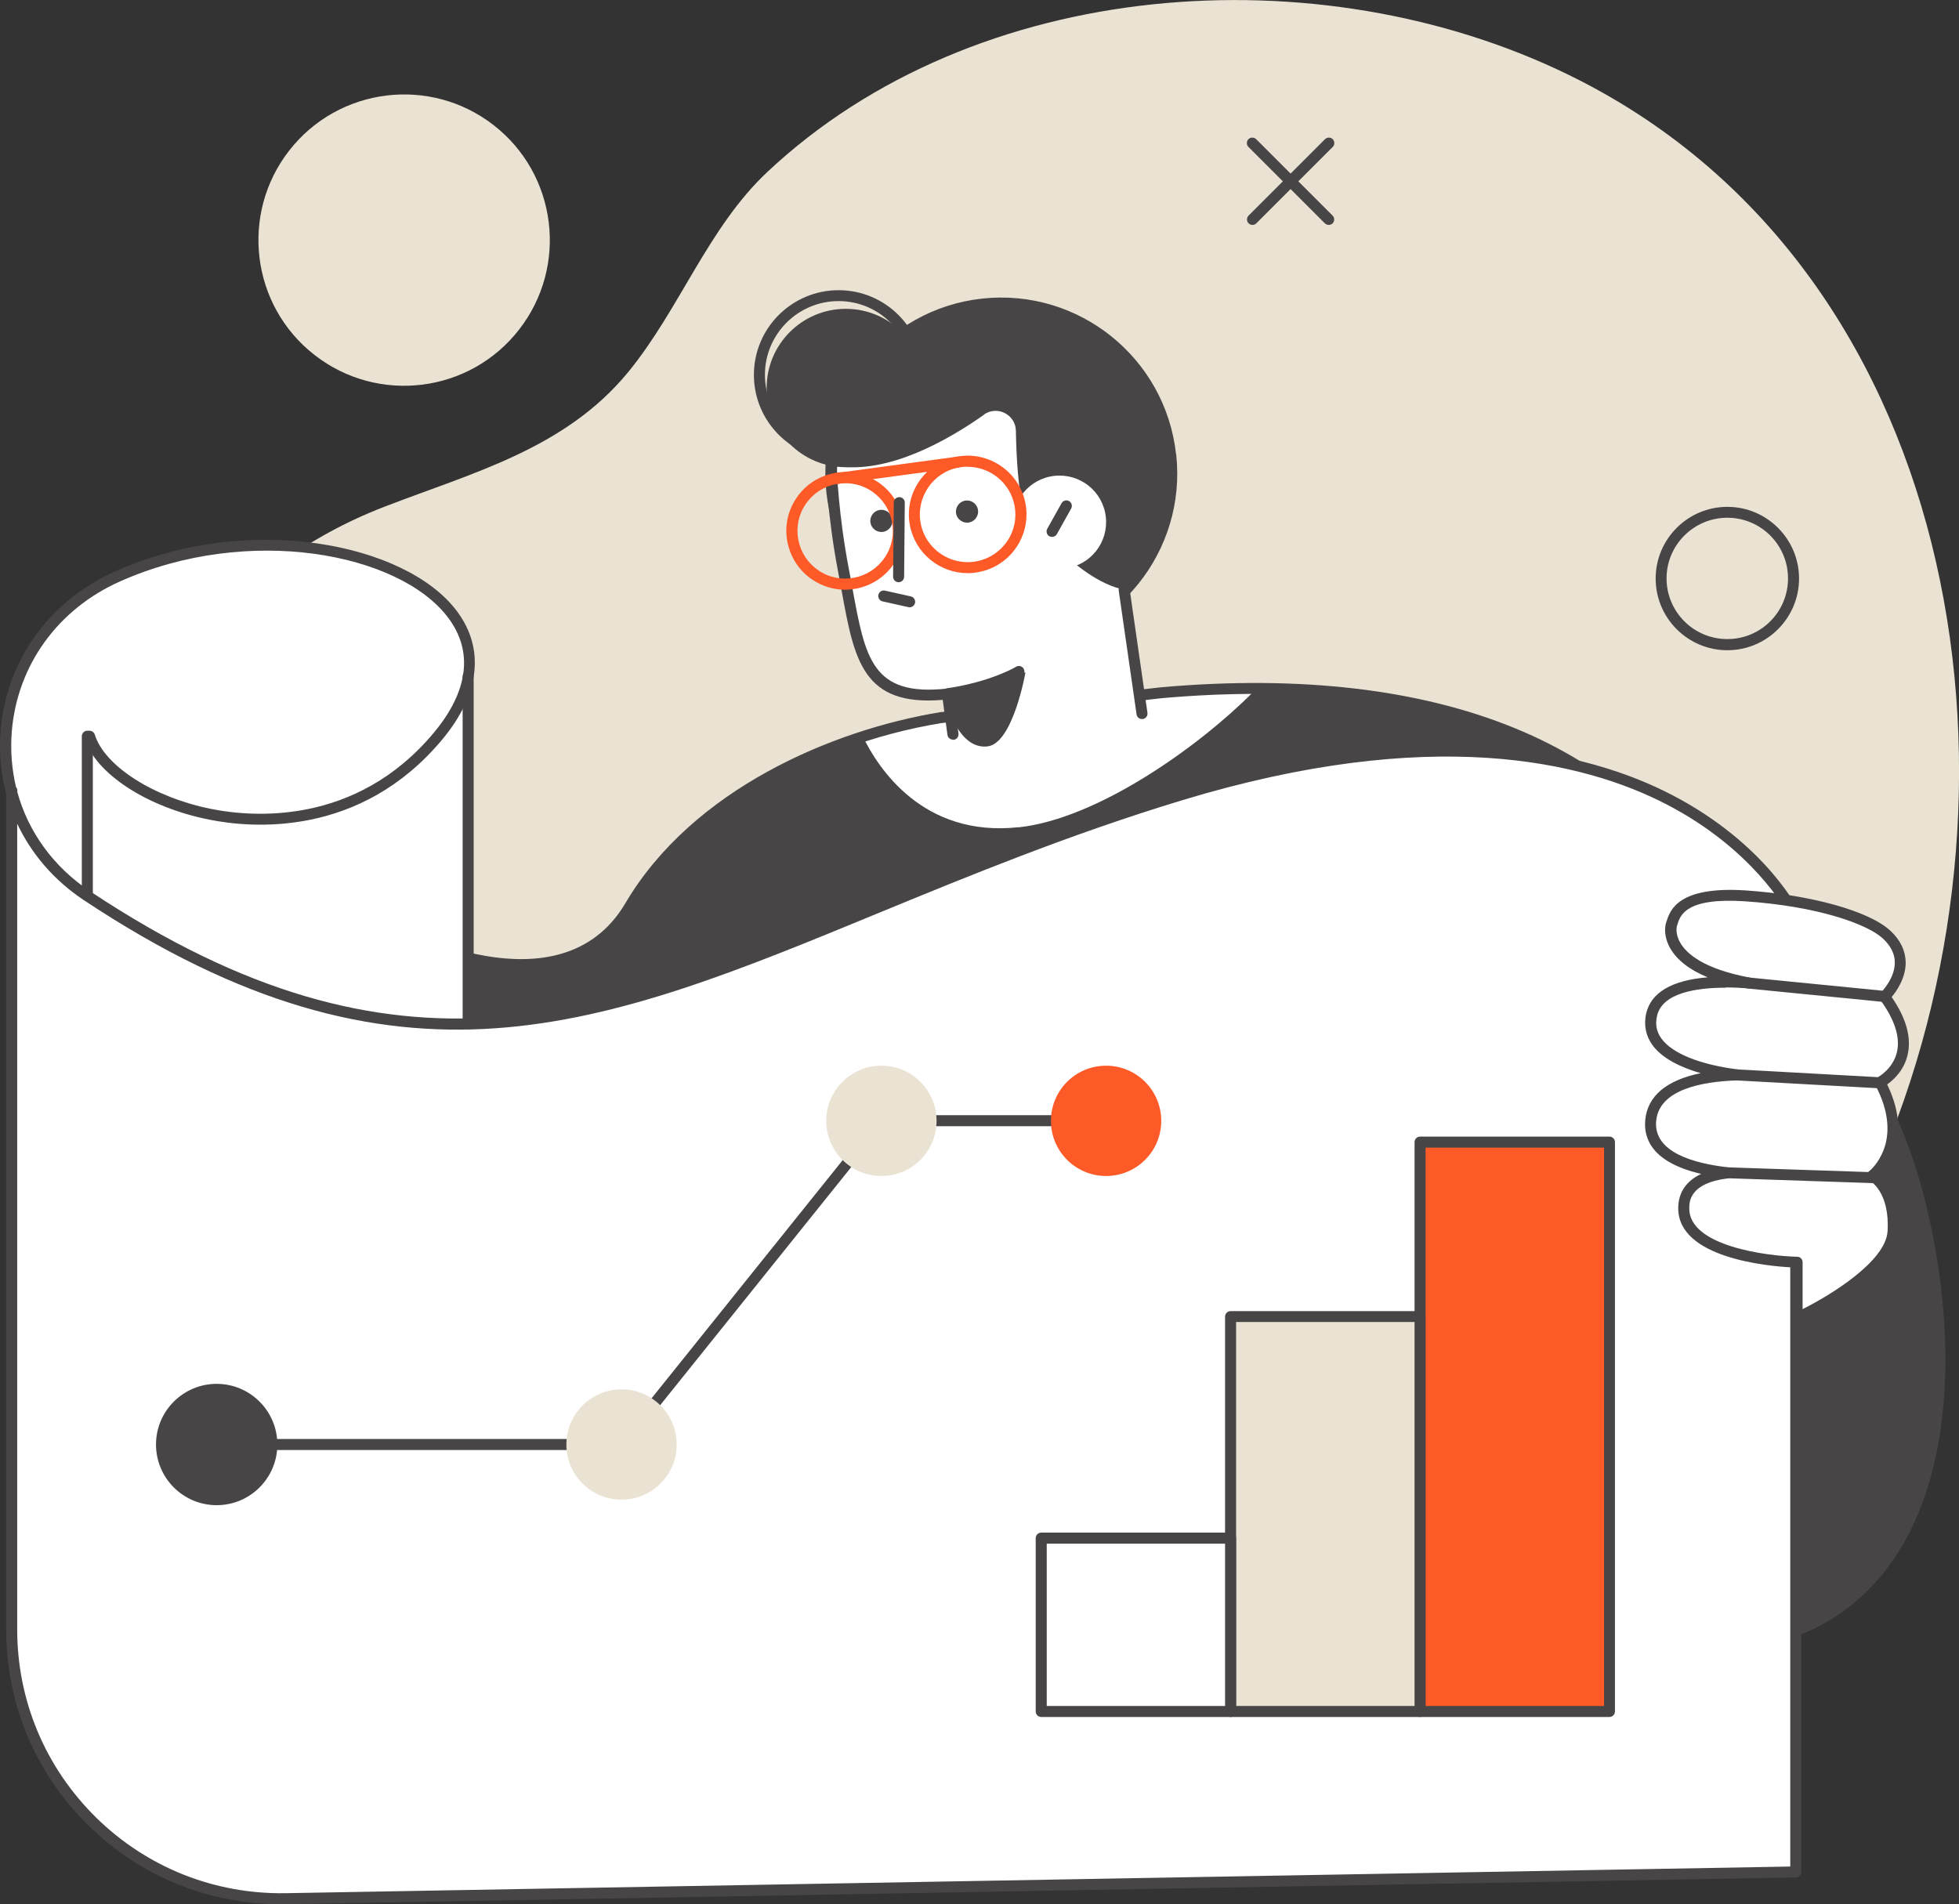
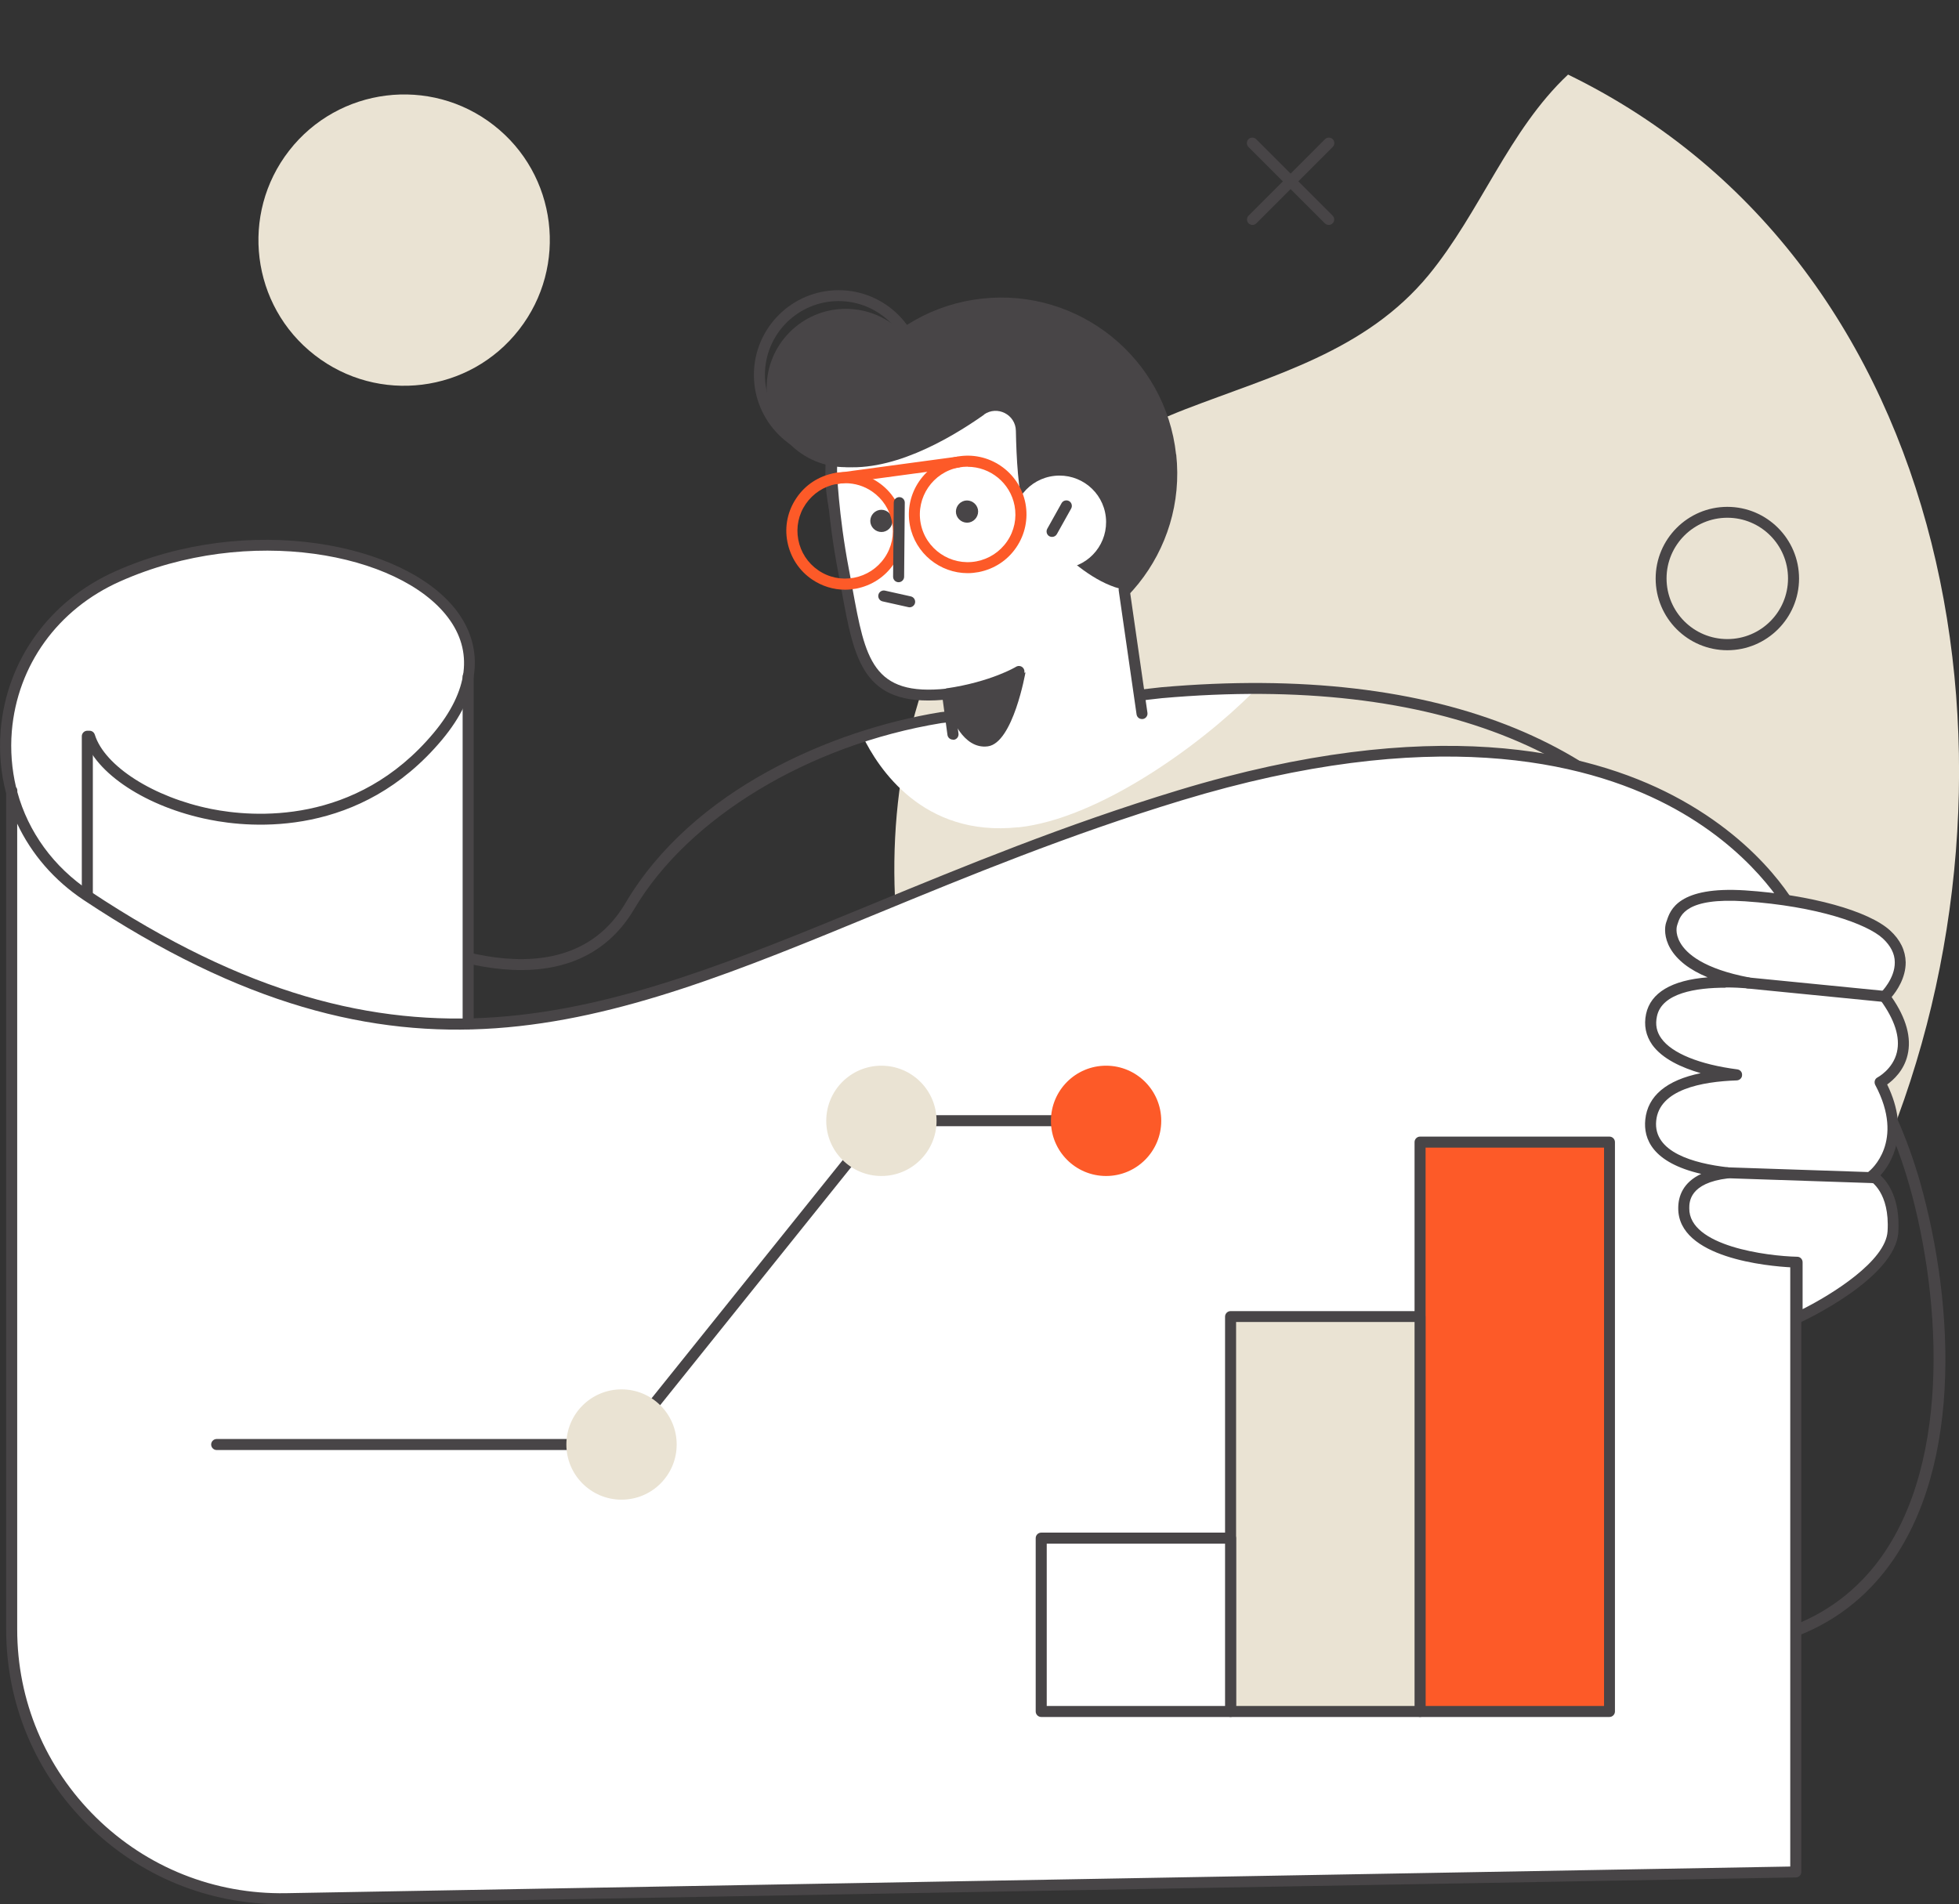
<svg xmlns="http://www.w3.org/2000/svg" id="a" viewBox="0 0 149.18 145.02">
  <rect x="0" y="0" width="149.18" height="145.02" fill="#333333" stroke="none" />
  <defs>
    <style>.b{fill:#eae3d3;}.c{fill:#fff;}.d{fill:#fd5a28;}.e{fill:#484547;}</style>
  </defs>
  <g>
-     <path class="b" d="M15.98,101.58c15.98,22.01,46.58,33,73.02,28.2,22.79-4.13,45.38-20.19,54.43-41.91,12.06-28.95,5.68-67.73-24.02-82.19C100.42-3.57,74.3-1.8,58.43,13.1c-4.52,4.24-6.68,10.48-10.62,15.27-4.8,5.82-11.8,7.62-18.56,10.23-5.84,2.26-10.46,5.76-13.93,10.06-11.63,14.38-10.41,37.66,.67,52.92Z" />
+     <path class="b" d="M15.98,101.58c15.98,22.01,46.58,33,73.02,28.2,22.79-4.13,45.38-20.19,54.43-41.91,12.06-28.95,5.68-67.73-24.02-82.19c-4.52,4.24-6.68,10.48-10.62,15.27-4.8,5.82-11.8,7.62-18.56,10.23-5.84,2.26-10.46,5.76-13.93,10.06-11.63,14.38-10.41,37.66,.67,52.92Z" />
    <path class="b" d="M39.53,25.1c-3.76,4.84-10.74,5.7-15.57,1.94-4.84-3.76-5.7-10.74-1.94-15.57s10.74-5.7,15.57-1.94c4.84,3.76,5.7,10.74,1.94,15.57Z" />
  </g>
-   <path class="e" d="M146.03,90.95c-4.05-15.37-15.25-20.79-15.25-20.79-5.71-12.09-19.67-19.39-42.31-17.39l-16.81,1.9c-9.34,1.53-19.12,6.61-23.68,14.35-5.26,8.92-18.16,1.78-18.16,1.78-16.22,1.56-10.09,34.16-6.77,39.22,9.47,14.39,44.26,19.47,62.56,17.48,8.57-.93,17.95-5.3,26.1-11.53,2.42,4.42,5.63,7.69,9.92,8.62,26.83,5.82,28.46-18.26,24.41-33.63Z" />
  <path class="c" d="M77.55,63.01c6.06-.65,13.77-6.18,17.83-10.26-2.23-.14-4.53-.14-6.92,.01l-16.81,1.9c-1.97,.32-3.98,.79-5.96,1.4,1.18,2.45,4.6,7.72,11.86,6.94Z" />
  <path class="e" d="M77.16,128.33c-8.31,0-17.74-1.06-26.24-3.03-9.86-2.28-22.76-6.75-28.22-15.06-2.48-3.76-6.7-22.96-1.71-33.39,1.87-3.92,4.83-6.1,8.79-6.48,.08,0,.17,0,.24,.05,.13,.07,12.61,6.83,17.6-1.63,5.11-8.67,15.74-13.2,23.97-14.55l16.83-1.9c21.24-1.87,36.38,4.35,42.68,17.5,1.3,.69,11.53,6.53,15.34,21,2.59,9.81,2.91,22.85-3.94,30.01-4.57,4.78-11.62,6.17-20.97,4.14-3.92-.85-7.27-3.68-9.96-8.41-8.5,6.41-17.68,10.42-25.92,11.32-2.62,.29-5.48,.42-8.49,.42ZM29.73,71.22c-3.58,.38-6.27,2.4-7.99,5.99-4.78,9.98-.68,29.01,1.65,32.57,9.02,13.71,42.84,19.4,62.16,17.29,8.21-.89,17.41-4.96,25.89-11.45,.1-.07,.22-.1,.34-.08,.12,.03,.22,.1,.28,.21,2.61,4.76,5.85,7.59,9.64,8.41,9.04,1.96,15.83,.65,20.18-3.91,6.62-6.92,6.14-20.06,3.73-29.21-3.95-14.99-14.92-20.47-15.03-20.52-.09-.04-.16-.11-.2-.2-6.1-12.9-20.97-19-41.9-17.15l-16.8,1.9c-10.09,1.65-19.27,7.21-23.37,14.14-5.13,8.7-17.27,2.7-18.61,2Z" />
  <path class="e" d="M89.57,34.61c.8,7.35-4.51,13.97-11.87,14.77-7.35,.8-13.97-4.51-14.77-11.87-.8-7.35,4.51-13.97,11.86-14.77,7.35-.8,13.97,4.51,14.77,11.87Z" />
  <path class="c" d="M74.93,31.57c1.01-.71,2.41,0,2.43,1.24,.04,2.09,.18,4.67,.62,5.88,.1,.27,3.84,5.45,7.63,6.22l1.46,10.37-14.39,1.57-.51-4c-6.62,.72-6.74-3.21-7.92-9.4-.74-3.87-.52-6.89-.5-7.95,3.94,.6,8.47-2,11.19-3.92Z" />
  <path class="e" d="M72.57,56.33c-.21,0-.39-.15-.42-.36l-.36-2.67c-6.09,.51-6.74-3.03-7.7-8.32-.09-.47-.17-.95-.27-1.45-.82-4.28-.93-7.73-.93-7.76,0-.23,.17-.42,.41-.43,.24,0,.42,.18,.43,.41,0,.03,.11,3.42,.92,7.63,.1,.5,.18,.99,.27,1.46,.97,5.3,1.5,8.22,7.2,7.6,.22-.03,.43,.14,.46,.36l.41,3.07c.03,.23-.13,.44-.36,.47-.02,0-.04,0-.06,0Z" />
  <path class="e" d="M86.96,54.76c-.21,0-.38-.15-.41-.36l-1.36-9.44c-.03-.23,.13-.44,.36-.47,.22-.03,.44,.13,.47,.36l1.36,9.44c.03,.23-.13,.44-.36,.47-.02,0-.04,0-.06,0Z" />
  <path class="e" d="M72.16,53.26c-.2,0-.38-.15-.41-.36-.03-.23,.12-.44,.35-.48,3.34-.49,5.25-1.62,5.27-1.64,.2-.12,.46-.06,.58,.14,.12,.2,.06,.46-.14,.58-.08,.05-2.05,1.23-5.58,1.75-.02,0-.04,0-.06,0Z" />
  <path class="e" d="M72.41,54.42s.88,2.67,2.81,2.42c1.93-.25,2.87-5.63,2.87-5.63l-5.93,1.62,.25,1.58Z" />
  <g>
    <path class="c" d="M84.21,39.38c.21,1.95-1.19,3.7-3.14,3.91s-3.7-1.19-3.91-3.14c-.21-1.95,1.19-3.7,3.14-3.91,1.95-.21,3.7,1.19,3.91,3.14Z" />
    <path class="e" d="M80.11,40.89c-.07,0-.14-.02-.2-.05-.2-.11-.27-.37-.16-.57l1.09-1.95c.11-.2,.37-.27,.57-.16,.2,.11,.27,.37,.16,.57l-1.09,1.95c-.08,.14-.22,.21-.37,.21Z" />
  </g>
  <path class="e" d="M72.81,39.13c.1,.46,.55,.75,1,.66,.46-.1,.75-.55,.66-1-.1-.46-.55-.75-1-.66-.46,.1-.75,.55-.66,1Z" />
  <path class="e" d="M66.29,39.84c.1,.46,.55,.75,1,.66,.46-.1,.75-.55,.66-1-.1-.46-.55-.75-1-.66-.46,.1-.75,.55-.66,1Z" />
  <path class="e" d="M69.27,46.25s-.06,0-.09-.01l-1.97-.44c-.23-.05-.37-.28-.32-.5,.05-.23,.28-.37,.5-.32l1.97,.44c.23,.05,.37,.28,.32,.5-.04,.19-.22,.33-.41,.33Z" />
  <path class="e" d="M58.38,29.55c0,3.33,2.7,6.03,6.03,6.03s6.03-2.7,6.03-6.03-2.7-6.03-6.03-6.03-6.03,2.7-6.03,6.03Z" />
  <path class="e" d="M63.86,35c-3.56,0-6.45-2.89-6.45-6.45s2.89-6.45,6.45-6.45,6.45,2.89,6.45,6.45-2.89,6.45-6.45,6.45Zm0-12.07c-3.1,0-5.61,2.52-5.61,5.61s2.52,5.61,5.61,5.61,5.61-2.52,5.61-5.61-2.52-5.61-5.61-5.61Z" />
  <path class="c" d="M8.95,43.89c12.29-5.48,28.11-.74,26.7,7.63v26.43c16.55-.33,31.53-10.51,54.2-17.39,37.12-11.27,46.9,9.22,46.9,9.22v72.76l-114.77,2.04c-11.58,.21-21.08-9.13-21.08-20.71V60.34c.81,3.04,0-.13,0-.13v.13c-1.66-6.22,1.2-13.38,8.07-16.44Z" />
  <path class="e" d="M21.39,145.02c-5.52,0-10.71-2.12-14.66-6-4.04-3.97-6.26-9.27-6.26-14.93V60.43c-.41-1.53-.55-3.16-.42-4.81,.45-5.34,3.71-9.87,8.73-12.11,10.15-4.53,22.09-2.15,25.99,3,2.18,2.88,1.78,6.37-1.11,9.83-6.22,7.44-14.47,6.74-17.73,6.08-4.76-.95-8.67-3.51-9.52-6.23-.07-.22,.05-.46,.28-.52,.22-.07,.46,.05,.53,.28,.75,2.4,4.48,4.78,8.88,5.66,3.11,.62,11,1.3,16.93-5.8,2.65-3.18,3.03-6.22,1.08-8.79-3.7-4.9-15.17-7.11-24.97-2.74-4.74,2.11-7.82,6.38-8.24,11.41-.12,1.46,0,2.89,.32,4.25,.06,.07,.1,.17,.1,.27v.11c.83,3.03,2.75,5.7,5.53,7.55,23.73,15.76,38.85,9.52,59.77,.9,6.78-2.79,14.46-5.96,23.12-8.59,19.31-5.86,31.15-3.01,37.68,.41,7.13,3.74,9.61,8.82,9.71,9.03,.03,.06,.04,.12,.04,.18v72.76c0,.23-.18,.42-.41,.42l-114.98,2.04c-.13,0-.26,0-.38,0ZM1.31,62.74v61.35c0,5.43,2.14,10.52,6.01,14.33,3.88,3.81,9.03,5.85,14.44,5.76l114.57-2.03V69.89c-.35-.66-2.93-5.25-9.36-8.6-6.39-3.33-18-6.1-37-.33-8.62,2.62-16.28,5.78-23.04,8.56-21.16,8.73-36.45,15.03-60.55-.97-2.26-1.5-3.99-3.52-5.07-5.82Z" />
  <g>
    <rect class="d" x="108.13" y="86.98" width="14.42" height="43.36" transform="translate(230.69 217.32) rotate(180)" />
    <path class="e" d="M122.56,130.76h-14.42c-.23,0-.42-.19-.42-.42v-43.36c0-.23,.19-.42,.42-.42h14.42c.23,0,.42,.19,.42,.42v43.36c0,.23-.19,.42-.42,.42Zm-14-.84h13.59v-42.52h-13.59v42.52Z" />
    <rect class="b" x="93.71" y="100.26" width="14.42" height="30.07" transform="translate(201.84 230.6) rotate(180)" />
    <path class="e" d="M108.13,130.76h-14.42c-.23,0-.42-.19-.42-.42v-30.07c0-.23,.19-.42,.42-.42h14.42c.23,0,.42,.19,.42,.42v30.07c0,.23-.19,.42-.42,.42Zm-14-.84h13.59v-29.24h-13.59v29.24Z" />
    <rect class="c" x="79.29" y="117.14" width="14.42" height="13.2" transform="translate(173 247.48) rotate(180)" />
    <path class="e" d="M93.71,130.76h-14.42c-.23,0-.42-.19-.42-.42v-13.2c0-.23,.19-.42,.42-.42h14.42c.23,0,.42,.19,.42,.42v13.2c0,.23-.19,.42-.42,.42Zm-14-.84h13.58v-12.36h-13.58v12.36Z" />
  </g>
  <path class="e" d="M6.65,68.48c-.23,0-.42-.19-.42-.42v-11.99c0-.23,.19-.42,.42-.42s.42,.19,.42,.42v11.99c0,.23-.19,.42-.42,.42Z" />
  <path class="e" d="M35.65,78.38c-.23,0-.42-.19-.42-.42v-26.44c0-.23,.19-.42,.42-.42s.42,.19,.42,.42v26.44c0,.23-.19,.42-.42,.42Z" />
  <path class="e" d="M47.33,110.43H16.5c-.23,0-.42-.19-.42-.42s.19-.42,.42-.42h30.63l19.66-24.5c.08-.1,.2-.16,.33-.16h17.11c.23,0,.42,.19,.42,.42s-.19,.42-.42,.42h-16.91l-19.66,24.5c-.08,.1-.2,.16-.33,.16Z" />
-   <path class="e" d="M16.5,114.63c2.55,0,4.62-2.07,4.62-4.62s-2.07-4.62-4.62-4.62-4.62,2.07-4.62,4.62,2.07,4.62,4.62,4.62Z" />
  <path class="e" d="M131.54,49.52c-3.01,0-5.46-2.45-5.46-5.46s2.45-5.46,5.46-5.46,5.46,2.45,5.46,5.46-2.45,5.46-5.46,5.46Zm0-10.09c-2.55,0-4.63,2.07-4.63,4.62s2.07,4.62,4.63,4.62,4.62-2.07,4.62-4.62-2.07-4.62-4.62-4.62Z" />
  <g>
    <path class="e" d="M95.38,17.13c-.11,0-.21-.04-.3-.12-.16-.16-.16-.43,0-.59l5.82-5.82c.16-.16,.43-.16,.59,0,.16,.16,.16,.43,0,.59l-5.82,5.82c-.08,.08-.19,.12-.3,.12Z" />
    <path class="e" d="M101.19,17.13c-.11,0-.21-.04-.3-.12l-5.82-5.82c-.16-.16-.16-.43,0-.59,.16-.16,.43-.16,.59,0l5.82,5.82c.16,.16,.16,.43,0,.59-.08,.08-.19,.12-.3,.12Z" />
  </g>
  <g>
    <path class="d" d="M63.61,36.87c-.21,0-.39-.15-.42-.36-.03-.23,.13-.44,.36-.47l9.33-1.26c.22-.03,.44,.13,.47,.36,.03,.23-.13,.44-.36,.47l-9.33,1.26s-.04,0-.06,0Z" />
    <path class="d" d="M73.69,43.65c-2.11,0-3.99-1.5-4.4-3.64-.46-2.42,1.14-4.77,3.57-5.23,2.42-.46,4.77,1.14,5.23,3.56,.22,1.17-.03,2.37-.7,3.35-.67,.99-1.69,1.65-2.87,1.88-.28,.05-.56,.08-.83,.08Zm0-8.11c-.22,0-.45,.02-.68,.06-1.97,.37-3.27,2.28-2.9,4.25,.37,1.97,2.28,3.27,4.25,2.9,.95-.18,1.78-.72,2.33-1.52s.75-1.77,.57-2.72c-.33-1.74-1.86-2.96-3.57-2.96Z" />
    <path class="d" d="M64.35,44.91c-.89,0-1.76-.27-2.51-.78-.99-.67-1.65-1.69-1.88-2.87s.03-2.37,.7-3.35c.67-.99,1.69-1.65,2.87-1.88,1.17-.22,2.36,.03,3.35,.7,.99,.67,1.65,1.69,1.88,2.87,.22,1.17-.03,2.37-.7,3.35-.67,.99-1.69,1.65-2.87,1.88-.28,.05-.56,.08-.84,.08Zm.02-8.11c-.23,0-.46,.02-.68,.06-.95,.18-1.78,.72-2.33,1.52-.55,.8-.75,1.77-.57,2.72,.18,.95,.72,1.78,1.52,2.33,.8,.55,1.77,.75,2.72,.57,.95-.18,1.78-.72,2.33-1.52,.55-.8,.75-1.77,.57-2.72-.18-.95-.72-1.78-1.52-2.33-.61-.42-1.32-.63-2.04-.63Z" />
  </g>
  <path class="e" d="M68.43,44.34c-.24,0-.42-.19-.42-.42l.05-5.64c0-.23,.19-.42,.42-.42,.24,0,.42,.19,.42,.42l-.05,5.64c0,.23-.19,.42-.42,.42Z" />
  <path class="c" d="M142.58,89.54s3.1-2.41,.59-7.11c0,0,3.76-1.88,.35-6.53,0,0,2.57-2.48,.14-4.73-1.46-1.34-5.67-2.6-10.76-2.94-5.09-.34-5.37,1.48-5.6,2.13-.2,.57-.34,3.33,5.81,4.5-2.87-.22-6.81-.04-7.34,2.44-.6,2.82,3.06,4.12,6.48,4.55-2.83,.09-6.28,.77-6.54,3.46-.27,2.71,2.96,3.67,5.84,4-1.71,.21-3.31,.88-3.32,2.69-.03,3.93,8.63,4.12,8.63,4.12v4.24s7.11-3.26,7.3-6.57c.2-3.31-1.57-4.25-1.57-4.25Z" />
  <path class="e" d="M136.85,100.78c-.08,0-.16-.02-.23-.07-.12-.08-.19-.21-.19-.35v-3.84c-1.79-.09-8.66-.71-8.63-4.52,0-.89,.36-1.95,1.75-2.6-3.72-.86-4.41-2.67-4.26-4.13,.18-1.81,1.62-3.01,4.22-3.54-1.45-.42-2.92-1.09-3.69-2.16-.49-.7-.65-1.49-.47-2.35,.35-1.62,1.95-2.57,4.69-2.79-1.38-.57-2.33-1.31-2.85-2.21-.46-.8-.45-1.58-.3-2l.04-.11c.26-.79,.87-2.63,5.98-2.3,4.97,.33,9.39,1.56,11.02,3.05,.78,.71,1.17,1.53,1.19,2.42,.01,1.19-.68,2.19-1.07,2.65,1.12,1.62,1.53,3.11,1.21,4.43-.28,1.18-1.08,1.89-1.55,2.23,1.8,3.7,.27,6.06-.51,6.92,.58,.54,1.51,1.8,1.36,4.32-.21,3.52-7.25,6.79-7.55,6.92-.06,.03-.12,.04-.18,.04Zm-5.44-25.56c-2.25,0-4.85,.4-5.23,2.17-.14,.64-.03,1.19,.33,1.69,.8,1.13,2.91,1.99,5.79,2.36,.22,.03,.38,.22,.36,.44,0,.22-.19,.39-.4,.4-2.67,.09-5.91,.69-6.14,3.08-.23,2.38,2.84,3.24,5.47,3.54,.21,.02,.37,.2,.37,.42,0,.21-.16,.39-.37,.42-2.94,.35-2.95,1.8-2.95,2.28-.03,2.88,5.92,3.64,8.22,3.69,.23,0,.41,.19,.41,.42v3.57c2.19-1.1,6.33-3.65,6.47-5.93,.18-2.96-1.29-3.82-1.36-3.86-.12-.07-.2-.2-.22-.34-.01-.14,.05-.28,.16-.36,.12-.09,2.78-2.27,.48-6.59-.05-.1-.06-.22-.03-.32,.03-.11,.11-.2,.21-.25,0,0,1.16-.61,1.47-1.91,.27-1.14-.16-2.48-1.27-4-.12-.17-.1-.4,.05-.55,.01-.01,1.08-1.06,1.06-2.31,0-.65-.32-1.26-.91-1.81-1.2-1.11-5-2.46-10.5-2.83-4.47-.3-4.92,1.06-5.13,1.72l-.04,.13s-.19,.55,.24,1.3c.48,.84,1.78,1.99,5.25,2.65,.22,.04,.37,.25,.34,.47-.03,.22-.23,.38-.45,.36-.5-.04-1.07-.07-1.67-.07Z" />
  <g>
    <path class="e" d="M143.53,76.31s-.03,0-.04,0l-10.42-1.03c-.23-.02-.4-.23-.38-.46,.02-.23,.23-.4,.46-.38l10.42,1.03c.23,.02,.4,.23,.38,.46-.02,.22-.2,.38-.42,.38Z" />
-     <path class="e" d="M142.92,82.87s-10.69-.59-10.69-.59c-.23-.01-.41-.21-.4-.44,.01-.23,.23-.41,.44-.4l10.67,.59c.23,.01,.41,.21,.4,.44-.01,.22-.2,.4-.42,.4Z" />
    <path class="e" d="M142.57,90.1s-11.04-.37-11.04-.37c-.23,0-.41-.2-.41-.43,0-.23,.2-.42,.43-.4l11.03,.37c.23,0,.41,.2,.41,.43,0,.23-.19,.41-.42,.41Z" />
  </g>
  <path class="b" d="M51.53,110.01c0,2.32-1.88,4.2-4.2,4.2s-4.2-1.88-4.2-4.2,1.88-4.2,4.2-4.2,4.2,1.88,4.2,4.2Z" />
  <path class="b" d="M71.32,85.36c0,2.32-1.88,4.2-4.2,4.2s-4.2-1.88-4.2-4.2,1.88-4.2,4.2-4.2,4.2,1.88,4.2,4.2Z" />
  <path class="d" d="M88.43,85.36c0,2.32-1.88,4.2-4.2,4.2s-4.2-1.88-4.2-4.2,1.88-4.2,4.2-4.2,4.2,1.88,4.2,4.2Z" />
</svg>